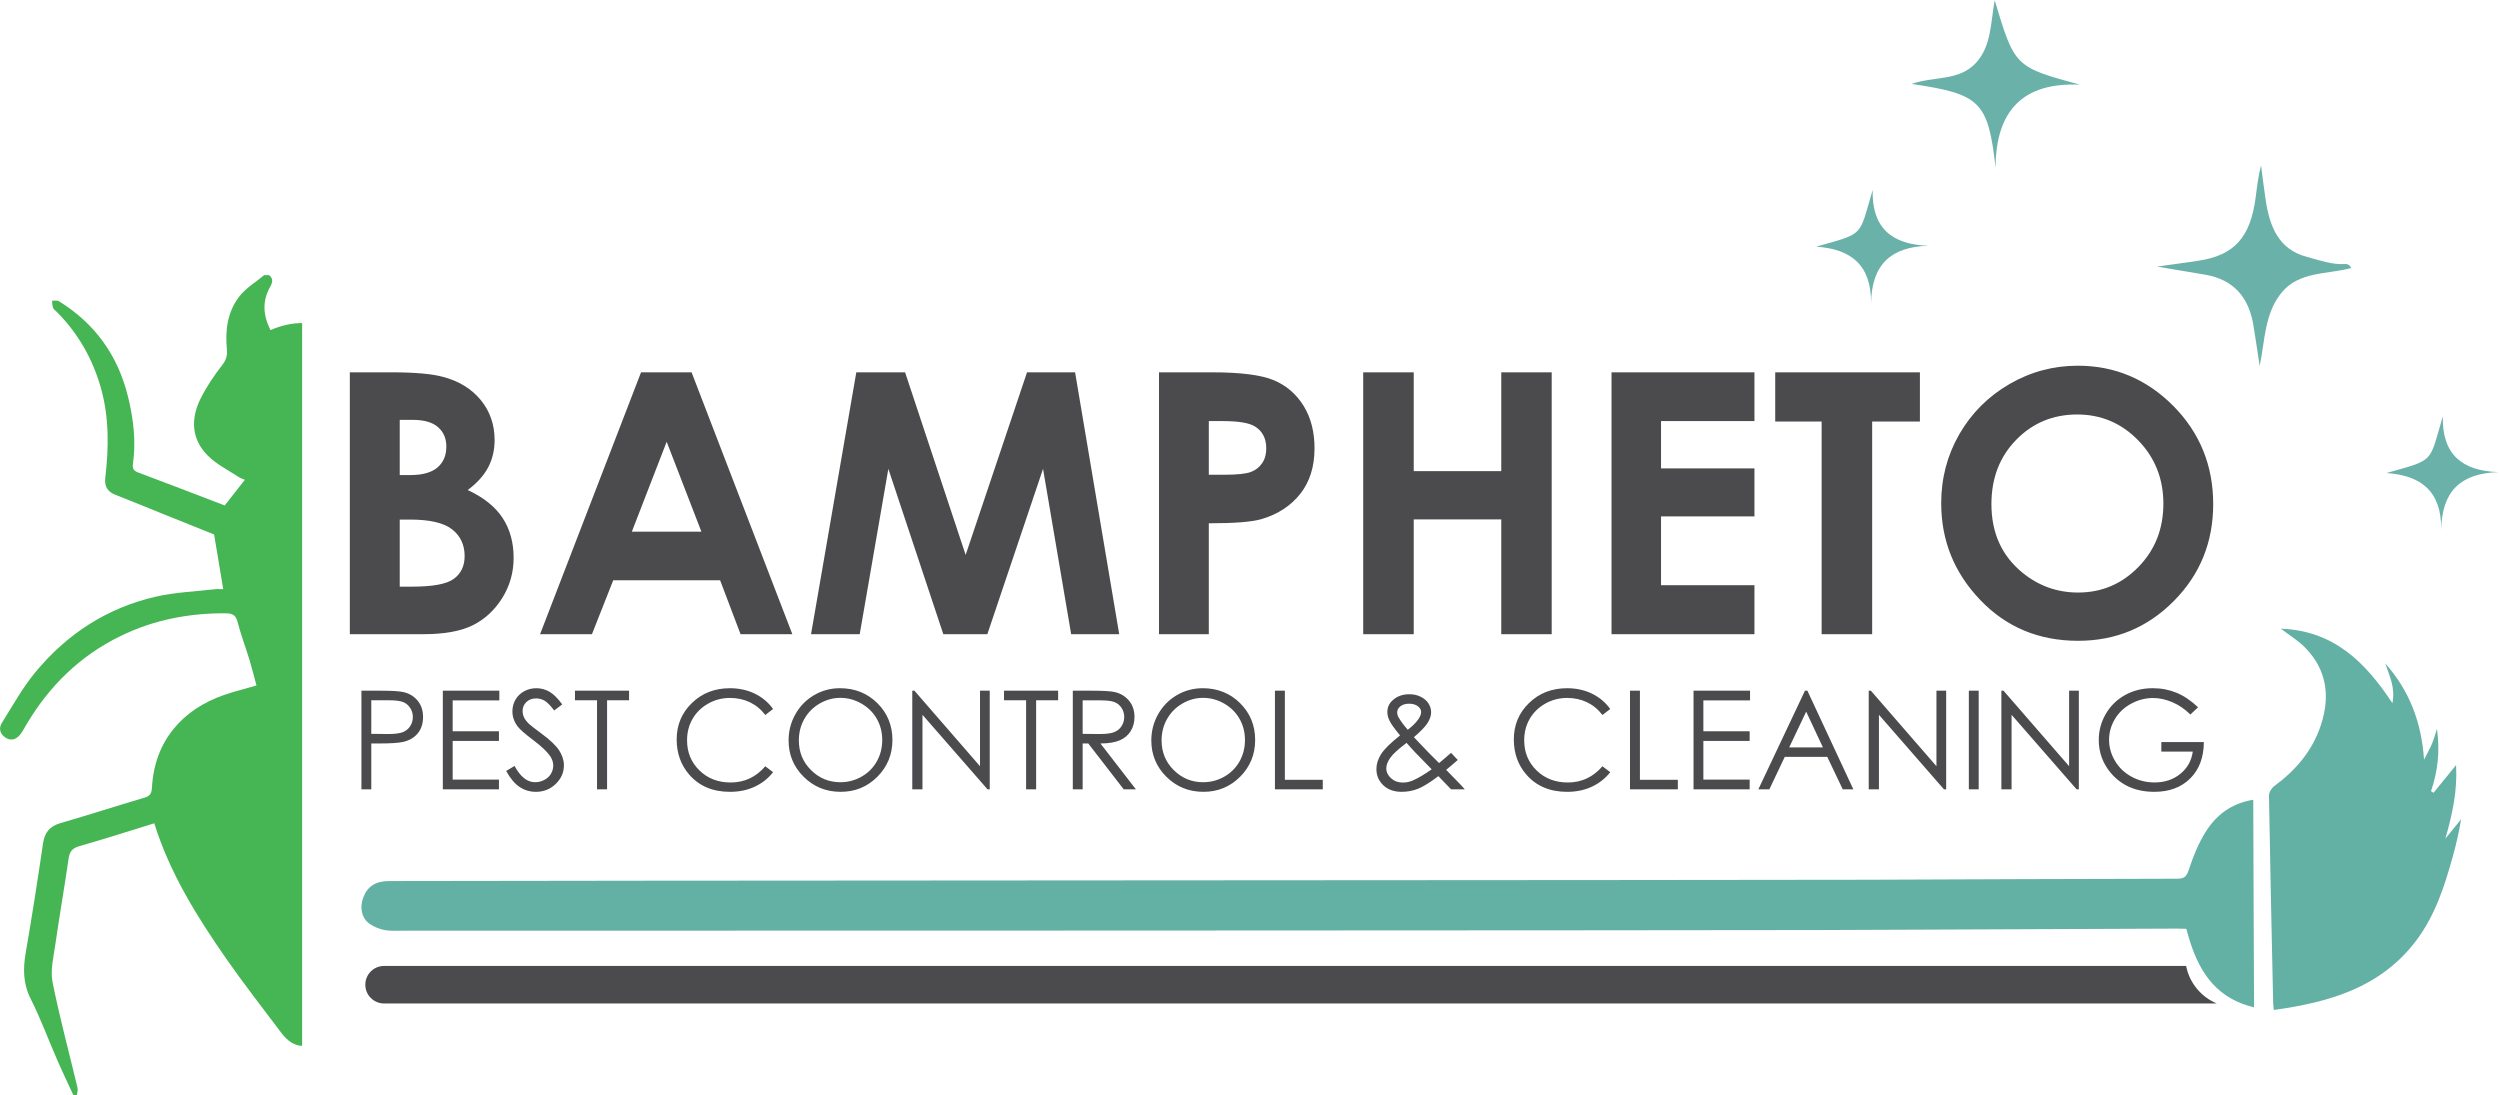
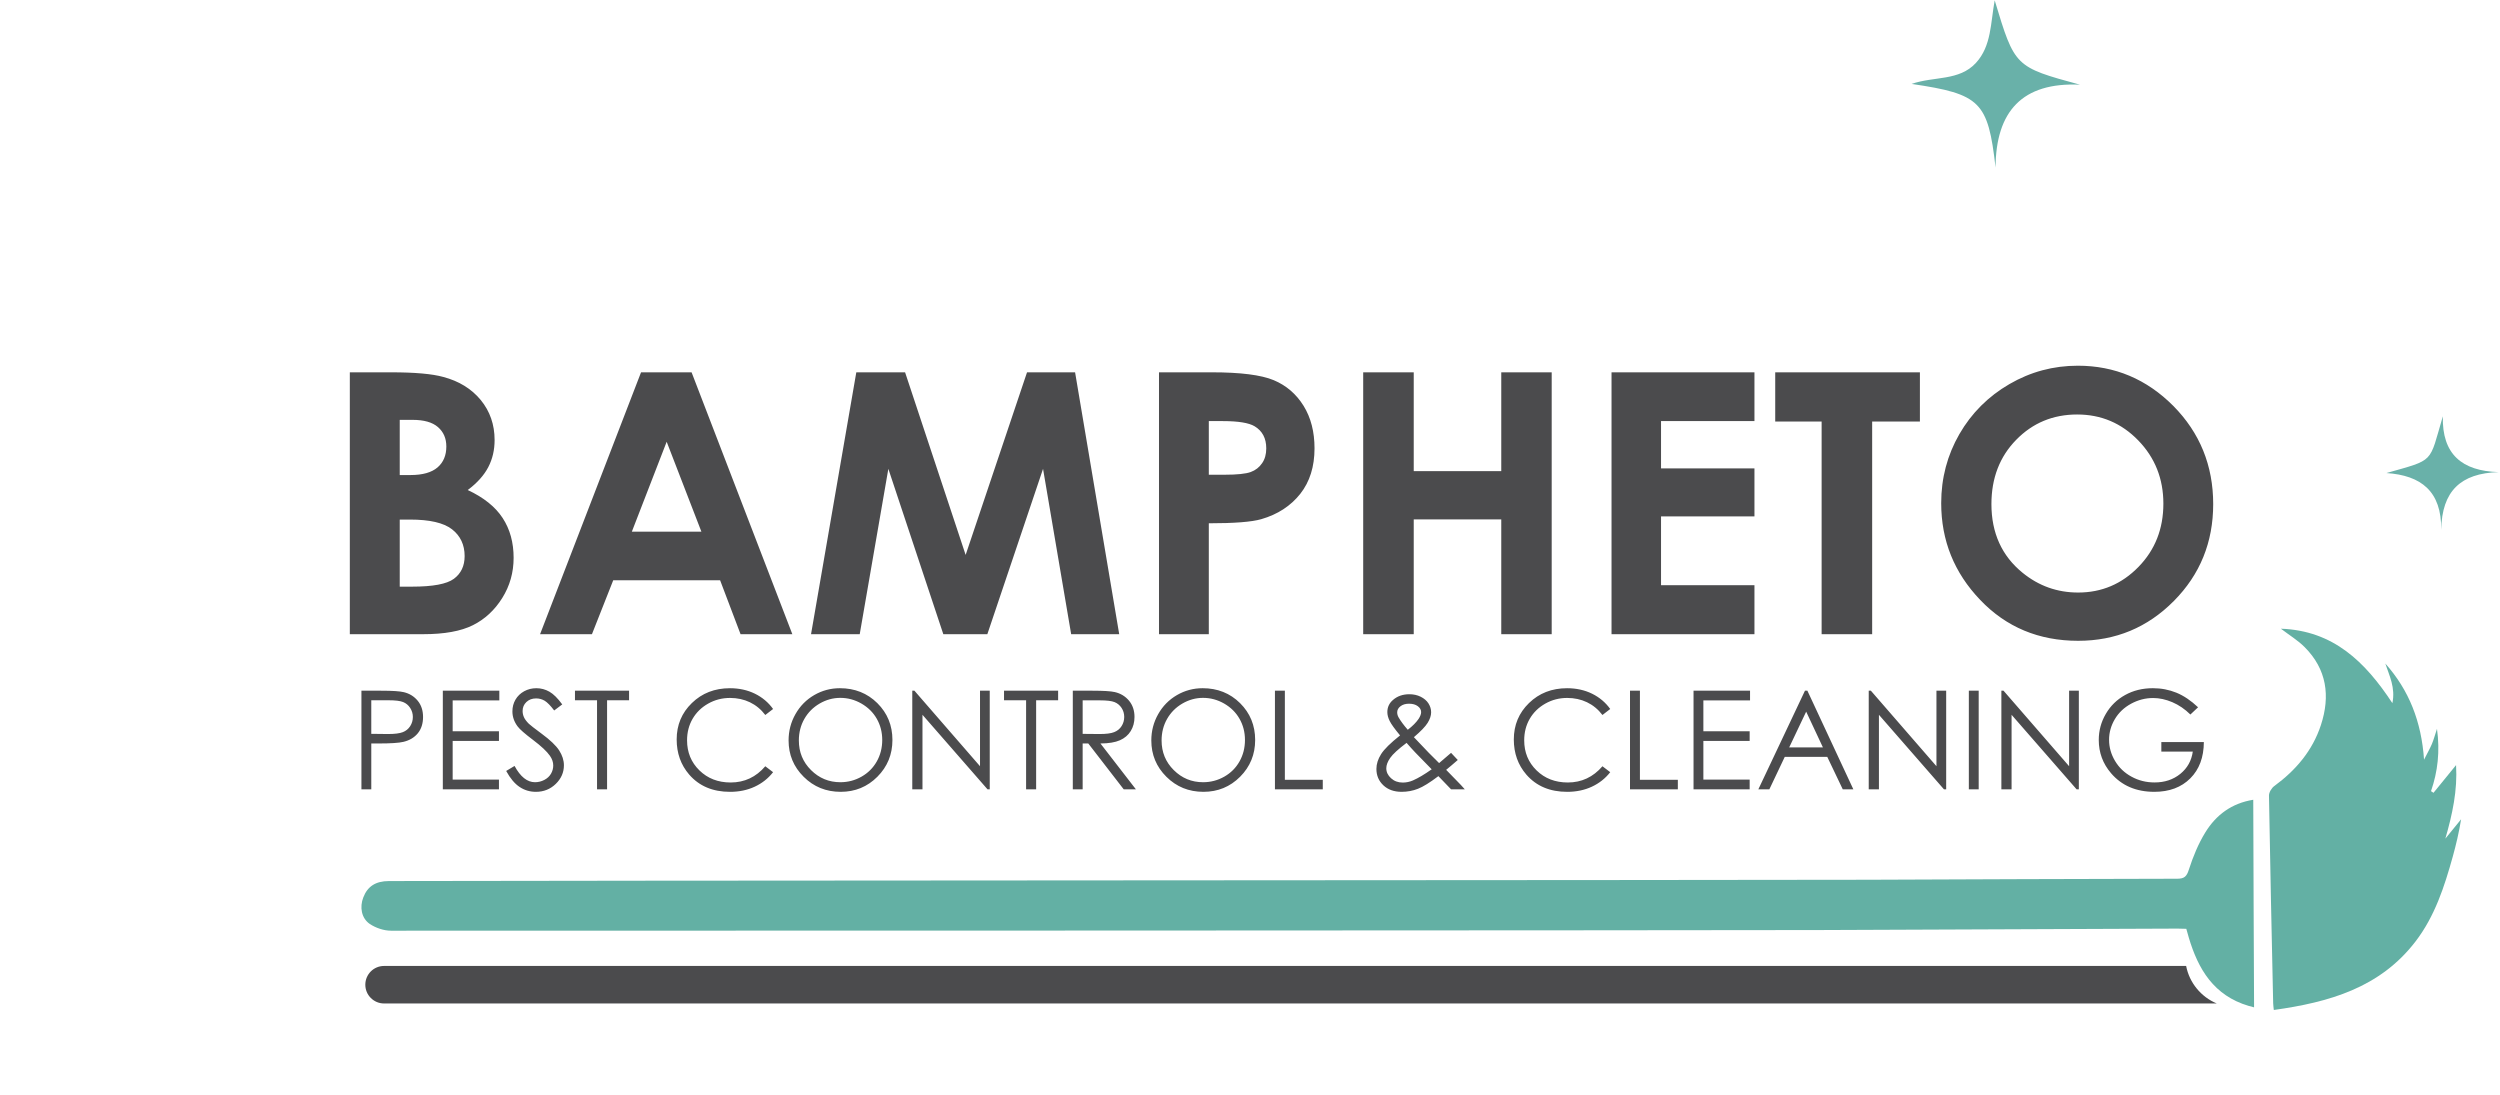
<svg xmlns="http://www.w3.org/2000/svg" xml:space="preserve" width="2075px" height="909px" version="1.1" style="shape-rendering:geometricPrecision; text-rendering:geometricPrecision; image-rendering:optimizeQuality; fill-rule:evenodd; clip-rule:evenodd" viewBox="0 0 2075 909.49">
  <defs>
    <style type="text/css">
   
    .fil0 {fill:#4B4B4D;fill-rule:nonzero}
    .fil3 {fill:#69B1A9;fill-rule:nonzero}
    .fil2 {fill:#63B0A4;fill-rule:nonzero}
    .fil1 {fill:#45B653;fill-rule:nonzero}
   
  </style>
  </defs>
  <g id="Layer_x0020_1">
    <g id="_1837326635488">
      <path class="fil0" d="M289.95 526.66l0 -217.47 34.15 0c19.83,0 34.33,1.29 43.51,3.86 12.96,3.43 23.35,9.79 31.07,19.14 7.64,9.35 11.5,20.43 11.5,33.21 0,8.24 -1.71,15.71 -5.23,22.49 -3.52,6.78 -9.19,13.13 -17.08,19.05 13.21,6.18 22.91,13.9 29,23.26 6.1,9.35 9.1,20.34 9.1,33.04 0,12.27 -3.17,23.34 -9.44,33.38 -6.26,10.04 -14.42,17.6 -24.37,22.57 -9.96,4.98 -23.69,7.47 -41.28,7.47l-60.93 0zm41.45 -177.99l0 45.83 9.01 0c10.04,0 17.51,-2.15 22.4,-6.35 4.89,-4.21 7.29,-10.05 7.29,-17.34 0,-6.78 -2.32,-12.1 -6.95,-16.13 -4.63,-4.04 -11.67,-6.01 -21.11,-6.01l-10.64 0zm0 82.81l0 55.7 10.3 0c17.16,0 28.75,-2.14 34.67,-6.52 5.92,-4.38 8.92,-10.64 8.92,-18.88 0,-9.36 -3.52,-16.82 -10.47,-22.23 -6.95,-5.41 -18.62,-8.07 -34.84,-8.07l-8.58 0zm200.39 -122.29l41.97 0 83.67 217.47 -43 0 -16.99 -44.8 -88.74 0 -17.68 44.8 -43.08 0 83.85 -217.47zm21.28 57.67l-28.92 74.67 57.76 0 -28.84 -74.67zm157.48 -57.67l40.51 0 50.29 151.64 50.98 -151.64 39.91 0 36.64 217.47 -39.9 0 -23.35 -137.31 -46.26 137.31 -36.56 0 -45.65 -137.31 -23.77 137.31 -40.43 0 37.59 -217.47zm251.37 0l43.86 0c23.77,0 40.85,2.15 51.4,6.52 10.47,4.38 18.71,11.5 24.8,21.29 6.1,9.87 9.1,21.62 9.1,35.35 0,15.19 -3.95,27.72 -11.84,37.77 -7.98,10.04 -18.71,17.07 -32.36,21.02 -7.98,2.32 -22.48,3.43 -43.59,3.43l0 92.09 -41.37 0 0 -217.47zm41.37 85.05l13.13 0c10.38,0 17.59,-0.77 21.62,-2.23 4.04,-1.46 7.21,-3.95 9.53,-7.38 2.32,-3.35 3.43,-7.47 3.43,-12.28 0,-8.41 -3.26,-14.5 -9.69,-18.36 -4.72,-2.83 -13.56,-4.29 -26.35,-4.29l-11.67 0 0 44.54zm128.21 -85.05l41.97 0 0 82.05 72.69 0 0 -82.05 41.88 0 0 217.47 -41.88 0 0 -95.35 -72.69 0 0 95.35 -41.97 0 0 -217.47zm206.23 0l118.69 0 0 40.51 -77.58 0 0 39.3 77.58 0 0 39.82 -77.58 0 0 57.16 77.58 0 0 40.68 -118.69 0 0 -217.47zm135.94 0l120.15 0 0 40.85 -39.65 0 0 176.62 -41.97 0 0 -176.62 -38.53 0 0 -40.85zm251.28 -5.49c30.73,0 57.16,11.15 79.3,33.38 22.06,22.32 33.13,49.52 33.13,81.53 0,31.67 -10.9,58.53 -32.7,80.5 -21.88,22.06 -48.32,33.04 -79.47,33.04 -32.61,0 -59.73,-11.33 -81.27,-33.9 -21.63,-22.57 -32.44,-49.34 -32.44,-80.41 0,-20.77 5.06,-39.91 15.1,-57.33 10.04,-17.42 23.95,-31.32 41.54,-41.54 17.59,-10.21 36.47,-15.27 56.81,-15.27zm-0.51 40.51c-20.08,0 -36.99,7.03 -50.64,21.02 -13.73,13.99 -20.59,31.84 -20.59,53.38 0,24.03 8.66,43.08 25.91,57.07 13.39,10.9 28.75,16.39 46.09,16.39 19.65,0 36.3,-7.12 50.12,-21.28 13.82,-14.16 20.68,-31.67 20.68,-52.52 0,-20.68 -6.95,-38.19 -20.85,-52.52 -13.91,-14.34 -30.81,-21.54 -50.72,-21.54z" />
      <path class="fil0" d="M299.59 573.59l16.29 0c9.34,0 15.68,0.42 18.94,1.23 4.69,1.13 8.5,3.49 11.48,7.08 2.97,3.59 4.46,8.11 4.46,13.51 0,5.46 -1.46,9.99 -4.33,13.51 -2.91,3.56 -6.92,5.95 -12,7.15 -3.71,0.9 -10.63,1.35 -20.81,1.35l-5.85 0 0 38.08 -8.18 0 0 -81.91zm8.18 7.95l0 27.87 13.86 0.16c5.59,0 9.7,-0.52 12.32,-1.55 2.58,-1 4.62,-2.65 6.11,-4.95 1.48,-2.29 2.23,-4.85 2.23,-7.66 0,-2.75 -0.75,-5.24 -2.23,-7.53 -1.49,-2.3 -3.46,-3.91 -5.89,-4.88 -2.42,-0.97 -6.4,-1.46 -11.92,-1.46l-14.48 0zm59.41 -7.95l46.93 0 0 8.08 -38.76 0 0 25.6 38.44 0 0 8.02 -38.44 0 0 32.13 38.44 0 0 8.08 -46.61 0 0 -81.91zm52.62 66.65l6.95 -4.17c4.88,9.02 10.54,13.52 16.97,13.52 2.75,0 5.33,-0.65 7.76,-1.91 2.42,-1.26 4.27,-2.97 5.53,-5.14 1.26,-2.17 1.87,-4.43 1.87,-6.85 0,-2.75 -0.93,-5.47 -2.78,-8.08 -2.55,-3.66 -7.24,-8.02 -14.03,-13.16 -6.82,-5.14 -11.08,-8.89 -12.76,-11.18 -2.88,-3.85 -4.34,-8.02 -4.34,-12.51 0,-3.59 0.84,-6.82 2.56,-9.77 1.71,-2.94 4.1,-5.23 7.21,-6.95 3.1,-1.68 6.46,-2.52 10.11,-2.52 3.85,0 7.47,0.97 10.83,2.88 3.36,1.91 6.92,5.43 10.67,10.57l-6.69 5.04c-3.07,-4.07 -5.72,-6.75 -7.89,-8.08 -2.17,-1.29 -4.56,-1.94 -7.11,-1.94 -3.3,0 -5.98,1 -8.08,3.01 -2.1,2 -3.14,4.46 -3.14,7.4 0,1.78 0.36,3.52 1.1,5.17 0.74,1.68 2.1,3.49 4.07,5.47 1.07,1.06 4.6,3.78 10.57,8.21 7.08,5.2 11.96,9.85 14.62,13.93 2.61,4.1 3.94,8.21 3.94,12.35 0,5.91 -2.26,11.08 -6.76,15.45 -4.52,4.39 -10.02,6.59 -16.48,6.59 -4.98,0 -9.47,-1.32 -13.51,-4.01 -4.04,-2.65 -7.79,-7.08 -11.19,-13.32zm57.12 -58.7l0 -7.95 44.93 0 0 7.95 -18.26 0 0 73.96 -8.34 0 0 -73.96 -18.33 0zm164.53 7.24l-6.47 4.98c-3.55,-4.65 -7.82,-8.18 -12.79,-10.57 -5.02,-2.39 -10.51,-3.59 -16.49,-3.59 -6.53,0 -12.58,1.56 -18.13,4.69 -5.6,3.14 -9.9,7.37 -12.97,12.64 -3.07,5.3 -4.59,11.25 -4.59,17.88 0,9.98 3.43,18.29 10.28,24.98 6.86,6.69 15.48,10.02 25.93,10.02 11.47,0 21.04,-4.49 28.76,-13.48l6.47 4.92c-4.07,5.2 -9.15,9.21 -15.26,12.05 -6.11,2.85 -12.96,4.27 -20.49,4.27 -14.32,0 -25.63,-4.78 -33.91,-14.32 -6.95,-8.05 -10.41,-17.78 -10.41,-29.19 0,-11.99 4.2,-22.08 12.64,-30.25 8.41,-8.18 18.94,-12.29 31.58,-12.29 7.66,0 14.55,1.52 20.72,4.53 6.18,3.04 11.22,7.27 15.13,12.73zm55.47 -17.26c12.38,0 22.76,4.14 31.13,12.42 8.34,8.3 12.51,18.48 12.51,30.57 0,12 -4.17,22.18 -12.48,30.52 -8.34,8.37 -18.49,12.54 -30.48,12.54 -12.16,0 -22.4,-4.17 -30.74,-12.48 -8.38,-8.3 -12.54,-18.39 -12.54,-30.19 0,-7.85 1.9,-15.16 5.72,-21.88 3.78,-6.69 8.98,-11.96 15.54,-15.78 6.57,-3.81 13.68,-5.72 21.34,-5.72zm0.39 8.02c-6.05,0 -11.8,1.58 -17.2,4.72 -5.43,3.17 -9.66,7.43 -12.7,12.77 -3.04,5.33 -4.56,11.31 -4.56,17.87 0,9.73 3.36,17.94 10.12,24.63 6.72,6.7 14.83,10.06 24.34,10.06 6.33,0 12.22,-1.55 17.61,-4.63 5.4,-3.07 9.64,-7.3 12.64,-12.63 3.01,-5.34 4.53,-11.29 4.53,-17.82 0,-6.49 -1.52,-12.34 -4.53,-17.61 -3,-5.27 -7.27,-9.47 -12.77,-12.64 -5.49,-3.14 -11.31,-4.72 -17.48,-4.72zm59.73 75.96l0 -81.91 1.78 0 54.47 62.71 0 -62.71 8.08 0 0 81.91 -1.84 0 -54.02 -61.9 0 61.9 -8.47 0zm76.19 -73.96l0 -7.95 44.93 0 0 7.95 -18.26 0 0 73.96 -8.34 0 0 -73.96 -18.33 0zm57.12 -7.95l16.32 0c9.09,0 15.26,0.39 18.49,1.13 4.85,1.1 8.79,3.49 11.86,7.15 3.04,3.65 4.56,8.17 4.56,13.51 0,4.43 -1.03,8.34 -3.13,11.73 -2.1,3.4 -5.11,5.95 -9.02,7.66 -3.91,1.72 -9.28,2.62 -16.13,2.65l29.45 38.08 -10.12 0 -29.42 -38.08 -4.68 0 0 38.08 -8.18 0 0 -81.91zm8.18 8.02l0 27.83 14.09 0.13c5.46,0 9.5,-0.52 12.12,-1.58 2.62,-1.04 4.66,-2.69 6.11,-4.98 1.46,-2.27 2.2,-4.82 2.2,-7.63 0,-2.75 -0.74,-5.27 -2.2,-7.5 -1.49,-2.23 -3.42,-3.85 -5.85,-4.82 -2.42,-0.97 -6.43,-1.45 -12.06,-1.45l-14.41 0zm99.62 -10.09c12.38,0 22.76,4.14 31.13,12.42 8.34,8.3 12.51,18.48 12.51,30.57 0,12 -4.17,22.18 -12.48,30.52 -8.34,8.37 -18.49,12.54 -30.48,12.54 -12.15,0 -22.4,-4.17 -30.74,-12.48 -8.37,-8.3 -12.54,-18.39 -12.54,-30.19 0,-7.85 1.9,-15.16 5.72,-21.88 3.78,-6.69 8.98,-11.96 15.55,-15.78 6.56,-3.81 13.67,-5.72 21.33,-5.72zm0.39 8.02c-6.05,0 -11.8,1.58 -17.2,4.72 -5.43,3.17 -9.66,7.43 -12.7,12.77 -3.04,5.33 -4.56,11.31 -4.56,17.87 0,9.73 3.36,17.94 10.12,24.63 6.72,6.7 14.83,10.06 24.34,10.06 6.33,0 12.22,-1.55 17.62,-4.63 5.39,-3.07 9.63,-7.3 12.63,-12.63 3.01,-5.34 4.53,-11.29 4.53,-17.82 0,-6.49 -1.52,-12.34 -4.53,-17.61 -3,-5.27 -7.27,-9.47 -12.76,-12.64 -5.5,-3.14 -11.32,-4.72 -17.49,-4.72zm59.67 -5.95l8.24 0 0 73.99 31.49 0 0 7.92 -39.73 0 0 -81.91zm146.27 51.62l5.56 5.92c-3.59,3.13 -6.79,5.88 -9.64,8.18 1.91,2 4.63,4.81 8.18,8.4 2.81,2.81 5.27,5.43 7.31,7.79l-11.41 0 -10.54 -10.96c-7.05,5.34 -12.7,8.86 -16.97,10.51 -4.27,1.68 -8.79,2.52 -13.55,2.52 -6.3,0 -11.37,-1.81 -15.19,-5.43 -3.84,-3.62 -5.75,-8.15 -5.75,-13.58 0,-4.07 1.29,-8.17 3.88,-12.28 2.58,-4.1 7.85,-9.28 15.77,-15.55 -4.49,-5.4 -7.37,-9.4 -8.63,-11.99 -1.29,-2.59 -1.94,-5.04 -1.94,-7.37 0,-4.1 1.59,-7.47 4.75,-10.15 3.62,-3.14 8.15,-4.69 13.58,-4.69 3.39,0 6.53,0.68 9.34,2.07 2.81,1.39 4.98,3.23 6.47,5.53 1.48,2.33 2.23,4.78 2.23,7.4 0,2.75 -0.97,5.66 -2.88,8.76 -1.94,3.11 -5.75,7.08 -11.44,11.9l12.41 13.02 8.53 8.5c4.08,-3.39 7.37,-6.23 9.93,-8.5zm-35.95 -19.17c3.98,-3.07 6.98,-6.1 8.99,-9.05 1.39,-2.13 2.1,-4 2.1,-5.62 0,-1.91 -0.91,-3.52 -2.75,-4.91 -1.84,-1.39 -4.27,-2.07 -7.34,-2.07 -2.87,0 -5.23,0.71 -7.04,2.1 -1.84,1.42 -2.75,3.1 -2.75,5.04 0,1.49 0.39,2.88 1.13,4.17 1.81,3.14 4.37,6.6 7.66,10.34zm-1 10.87c-6.95,5.23 -11.48,9.4 -13.61,12.51 -2.16,3.1 -3.23,5.98 -3.23,8.59 0,3.14 1.32,5.89 3.94,8.28 2.62,2.39 5.85,3.59 9.7,3.59 2.88,0 5.72,-0.58 8.5,-1.78 4.36,-1.91 9.57,-4.98 15.55,-9.24l-13.38 -13.71c-2.23,-2.33 -4.72,-5.08 -7.47,-8.24zm169.12 -28.13l-6.46 4.98c-3.56,-4.65 -7.82,-8.18 -12.8,-10.57 -5.01,-2.39 -10.51,-3.59 -16.49,-3.59 -6.53,0 -12.57,1.56 -18.13,4.69 -5.59,3.14 -9.89,7.37 -12.97,12.64 -3.07,5.3 -4.59,11.25 -4.59,17.88 0,9.98 3.43,18.29 10.28,24.98 6.86,6.69 15.49,10.02 25.93,10.02 11.47,0 21.04,-4.49 28.77,-13.48l6.46 4.92c-4.07,5.2 -9.15,9.21 -15.26,12.05 -6.1,2.85 -12.96,4.27 -20.49,4.27 -14.32,0 -25.63,-4.78 -33.91,-14.32 -6.95,-8.05 -10.41,-17.78 -10.41,-29.19 0,-11.99 4.21,-22.08 12.64,-30.25 8.41,-8.18 18.94,-12.29 31.58,-12.29 7.67,0 14.55,1.52 20.72,4.53 6.18,3.04 11.22,7.27 15.13,12.73zm16.42 -15.19l8.24 0 0 73.99 31.49 0 0 7.92 -39.73 0 0 -81.91zm52.76 0l46.93 0 0 8.08 -38.76 0 0 25.6 38.44 0 0 8.02 -38.44 0 0 32.13 38.44 0 0 8.08 -46.61 0 0 -81.91zm94.55 0l38.17 81.91 -8.79 0 -12.87 -26.96 -35.3 0 -12.8 26.96 -9.14 0 38.72 -81.91 2.01 0zm-1.01 17.39l-14.09 29.68 27.99 0 -13.9 -29.68zm51.95 64.52l0 -81.91 1.78 0 54.46 62.71 0 -62.71 8.08 0 0 81.91 -1.84 0 -54.01 -61.9 0 61.9 -8.47 0zm83.14 -81.91l8.18 0 0 81.91 -8.18 0 0 -81.91zm27.02 81.91l0 -81.91 1.78 0 54.47 62.71 0 -62.71 8.08 0 0 81.91 -1.85 0 -54.01 -61.9 0 61.9 -8.47 0zm163.34 -68.14l-6.37 6.01c-4.56,-4.49 -9.57,-7.92 -15,-10.24 -5.43,-2.3 -10.73,-3.46 -15.9,-3.46 -6.44,0 -12.54,1.58 -18.33,4.72 -5.82,3.17 -10.31,7.43 -13.51,12.83 -3.2,5.4 -4.79,11.12 -4.79,17.13 0,6.18 1.65,12.03 4.95,17.56 3.29,5.55 7.85,9.92 13.7,13.09 5.82,3.2 12.19,4.78 19.14,4.78 8.44,0 15.55,-2.39 21.4,-7.14 5.82,-4.75 9.28,-10.9 10.34,-18.49l-26.12 0 0 -7.89 35.3 0c-0.06,12.64 -3.81,22.69 -11.25,30.13 -7.46,7.46 -17.42,11.18 -29.86,11.18 -15.16,0 -27.16,-5.17 -35.98,-15.48 -6.79,-7.95 -10.18,-17.13 -10.18,-27.58 0,-7.75 1.94,-14.96 5.85,-21.65 3.88,-6.69 9.21,-11.9 16.03,-15.68 6.79,-3.78 14.48,-5.66 23.05,-5.66 6.95,0 13.48,1.26 19.59,3.75 6.11,2.52 12.09,6.56 17.94,12.09z" />
-       <path class="fil1" d="M250.34 268.28l0 600.24c-5.99,-0.11 -11.92,-3.67 -17.22,-10.72 -15.39,-20.47 -31.17,-40.66 -45.81,-61.67 -24.33,-34.98 -46.84,-71.01 -59.76,-112.43 -20.66,6.37 -41.32,13.03 -62.19,18.97 -6.1,1.74 -8.14,4.68 -9.01,10.64 -3.43,23.97 -7.65,47.84 -11.08,71.82 -1.47,10.12 -4.11,20.9 -2.17,30.59 5.9,29.47 13.79,58.57 20.76,87.82 0.44,1.91 -0.44,4.14 -0.68,6.21l-2.67 0c-4.4,-9.58 -9.01,-19.05 -13.2,-28.71 -7.51,-17.18 -13.96,-34.81 -22.37,-51.52 -6.5,-12.87 -6.42,-25.34 -4.05,-38.89 5.2,-29.96 9.85,-60.01 14.26,-90.09 1.36,-9.22 5.5,-14.39 14.61,-17.03 23.27,-6.64 46.24,-14.24 69.46,-21.01 4.79,-1.39 6.15,-3.73 6.4,-8.28 2,-39.21 25.82,-65.26 59.62,-76.99 8.69,-2.99 17.67,-5.2 27.19,-7.97 -1.91,-7 -3.65,-14.18 -5.8,-21.26 -3.21,-10.5 -7.18,-20.79 -9.87,-31.44 -1.45,-5.79 -4.39,-7.18 -9.67,-7.23 -30.67,-0.25 -60.06,5.41 -87.71,18.94 -33.75,16.49 -59.36,41.72 -78.3,73.94 -1.47,2.48 -2.81,5.07 -4.52,7.35 -3.32,4.44 -7.73,6.15 -12.66,2.94 -4.48,-2.94 -5.74,-7.65 -2.93,-12.14 8.93,-14.18 17.06,-29.03 27.65,-41.88 26.29,-31.92 59.71,-53.7 100.21,-62.98 16,-3.67 32.71,-4.27 49.12,-6.17 2.37,-0.28 4.82,-0.03 6.88,-0.03 -2.47,-14.89 -4.89,-29.34 -7.59,-45.43 -12.9,-5.19 -27.73,-11.12 -42.54,-17.09 -13.03,-5.25 -26.01,-10.67 -39.13,-15.73 -6.8,-2.61 -9.55,-6.96 -8.69,-14.29 2.92,-24.95 3.27,-49.8 -3.58,-74.32 -6.81,-24.28 -18.9,-45.45 -36.64,-63.39 -1.09,-1.08 -2.61,-2.04 -3.13,-3.37 -0.71,-1.82 -0.63,-3.95 -0.9,-5.96 1.93,0.11 4.3,-0.46 5.74,0.44 30.05,18.53 49.02,45.14 57.4,79.35 4.49,18.35 6.75,36.91 4.06,55.77 -0.57,3.92 0.73,5.77 4.6,7.21 23.92,8.9 47.71,18.13 71.63,27.27 5.36,-6.86 10.75,-13.71 16.71,-21.31 -1.63,-0.73 -3.65,-1.3 -5.31,-2.42 -8.6,-5.69 -18.2,-10.42 -25.36,-17.58 -13.86,-13.77 -14.4,-30.75 -6.02,-47.58 4.9,-9.79 11.16,-19.04 17.91,-27.7 3.32,-4.3 4.38,-7.92 3.87,-13.06 -1.56,-15.79 0.51,-31.28 10.39,-43.98 5.44,-7 13.64,-11.84 20.6,-17.67l4 0c3.87,2.97 2.86,6.35 0.9,9.83 -6.64,11.76 -5.88,23.46 0.3,35.84 8.77,-3.81 17.53,-5.8 26.29,-5.85z" />
      <path class="fil2" d="M1887.72 838.74c45.63,-6.39 88.09,-18.27 117.69,-56.91 16.04,-20.94 23.99,-45.5 30.92,-70.45 2.81,-10.13 5.22,-20.38 6.92,-31 -4.36,5.36 -8.72,10.71 -13.08,16.06 5.85,-20.11 10.17,-40.14 8.9,-61.06 -6.3,7.73 -12.51,15.37 -18.74,23.01 -0.68,-0.46 -1.37,-0.92 -2.06,-1.38 5.61,-16.31 7.53,-32.95 4.96,-51.76 -1.72,5.22 -2.72,8.97 -4.2,12.52 -1.56,3.72 -3.59,7.24 -6.55,13.09 -2.18,-31.66 -12.46,-57.73 -32.16,-79.84 3.37,10.21 8.52,20.02 5.87,32.91 -22.52,-34.25 -49.02,-60.29 -92.59,-61.82 7.13,5.44 14.09,9.64 19.66,15.22 18.47,18.47 21.46,40.68 13.59,64.74 -6.98,21.32 -20.82,37.55 -38.74,50.7 -2.26,1.66 -4.46,5.28 -4.41,7.95 0.95,57.48 2.24,114.95 3.48,172.43 0.04,1.67 0.32,3.33 0.54,5.59z" />
      <path class="fil2" d="M1871.32 833.96l0 2.59c-1.53,-0.36 -3.05,-0.76 -4.48,-1.21l-0.04 0c-29.01,-8.64 -41.86,-30.48 -49.69,-56.71l0 -0.05c-0.76,-2.37 -1.43,-4.79 -2.06,-7.25 -2.55,-0.04 -4.97,-0.18 -7.39,-0.18 -99.29,0.4 -198.53,0.81 -297.77,1.21 -71.27,0.27 -1114.5,0.67 -1185.76,0.54 -5.91,0 -12.63,-2.29 -17.6,-5.6 -7.02,-4.79 -8.5,-14.05 -5.41,-21.98 3.53,-9.22 10.21,-13.61 21.31,-13.65 85.27,-0.4 1142.52,-0.76 1227.79,-1.08 85.73,-0.35 171.49,-0.71 257.22,-0.85 6,0 7.92,-1.83 9.76,-7.65 3.44,-10.65 7.79,-21.31 13.65,-30.84 8.86,-14.42 21.76,-24.18 39.8,-27.09 0.13,30.09 0.22,59.99 0.31,89.94 0.13,26.54 0.22,53.09 0.36,79.86z" />
-       <path class="fil3" d="M1875.97 303.84c-1.73,-11.25 -3.34,-22.52 -5.19,-33.75 -3.79,-23.05 -16.3,-37.91 -40.03,-41.98 -12.89,-2.21 -25.79,-4.33 -40.07,-6.73 12.52,-1.75 23.55,-3.19 34.55,-4.86 29.82,-4.52 43.21,-19.53 47.49,-53.11 1.1,-8.61 2.08,-17.23 4.41,-26.05 1.29,9.73 2.4,19.5 3.9,29.2 3.3,21.31 10.42,40.35 33.82,46.66 10.48,2.83 20.98,6.78 32.24,6.05 1.63,-0.1 3.46,0.37 4.91,3.32 -20.09,5.45 -43.49,2.54 -58.1,20.74 -14,17.46 -13.48,39.55 -17.93,60.51z" />
      <path class="fil3" d="M1586.93 69.7c18.59,-6.49 39.45,-2.27 53.39,-17.43 13.03,-14.17 12.09,-33.1 15.62,-51.97 16.67,55.28 16.67,55.28 70.82,70.03 -47.89,-2.22 -69.88,22.12 -70.11,68.78 -6.28,-54.74 -12.44,-61 -69.72,-69.41z" />
      <path class="fil3" d="M2028.08 345.72c-0.75,31.47 15.79,45.42 46.34,46.35 -31.44,0.88 -47.15,15.78 -47.67,47.84 0.31,-32 -16.74,-45.15 -45.53,-47.07 40.49,-11.54 35.24,-7.65 46.86,-47.12z" />
-       <path class="fil3" d="M1554.58 157.74c-0.75,31.46 15.79,45.41 46.34,46.34 -31.44,0.89 -47.15,15.78 -47.67,47.84 0.31,-31.99 -16.74,-45.14 -45.53,-47.07 40.49,-11.54 35.24,-7.65 46.86,-47.11z" />
      <path class="fil0" d="M1840.34 833.33l-1521.94 0c-4.35,0 -8.2,-1.75 -11.01,-4.57 -2.83,-2.77 -4.57,-6.71 -4.57,-11.01 0,-8.59 6.94,-15.58 15.58,-15.58l1496.51 0c2.73,14.1 12.45,25.74 25.43,31.16z" />
    </g>
  </g>
</svg>